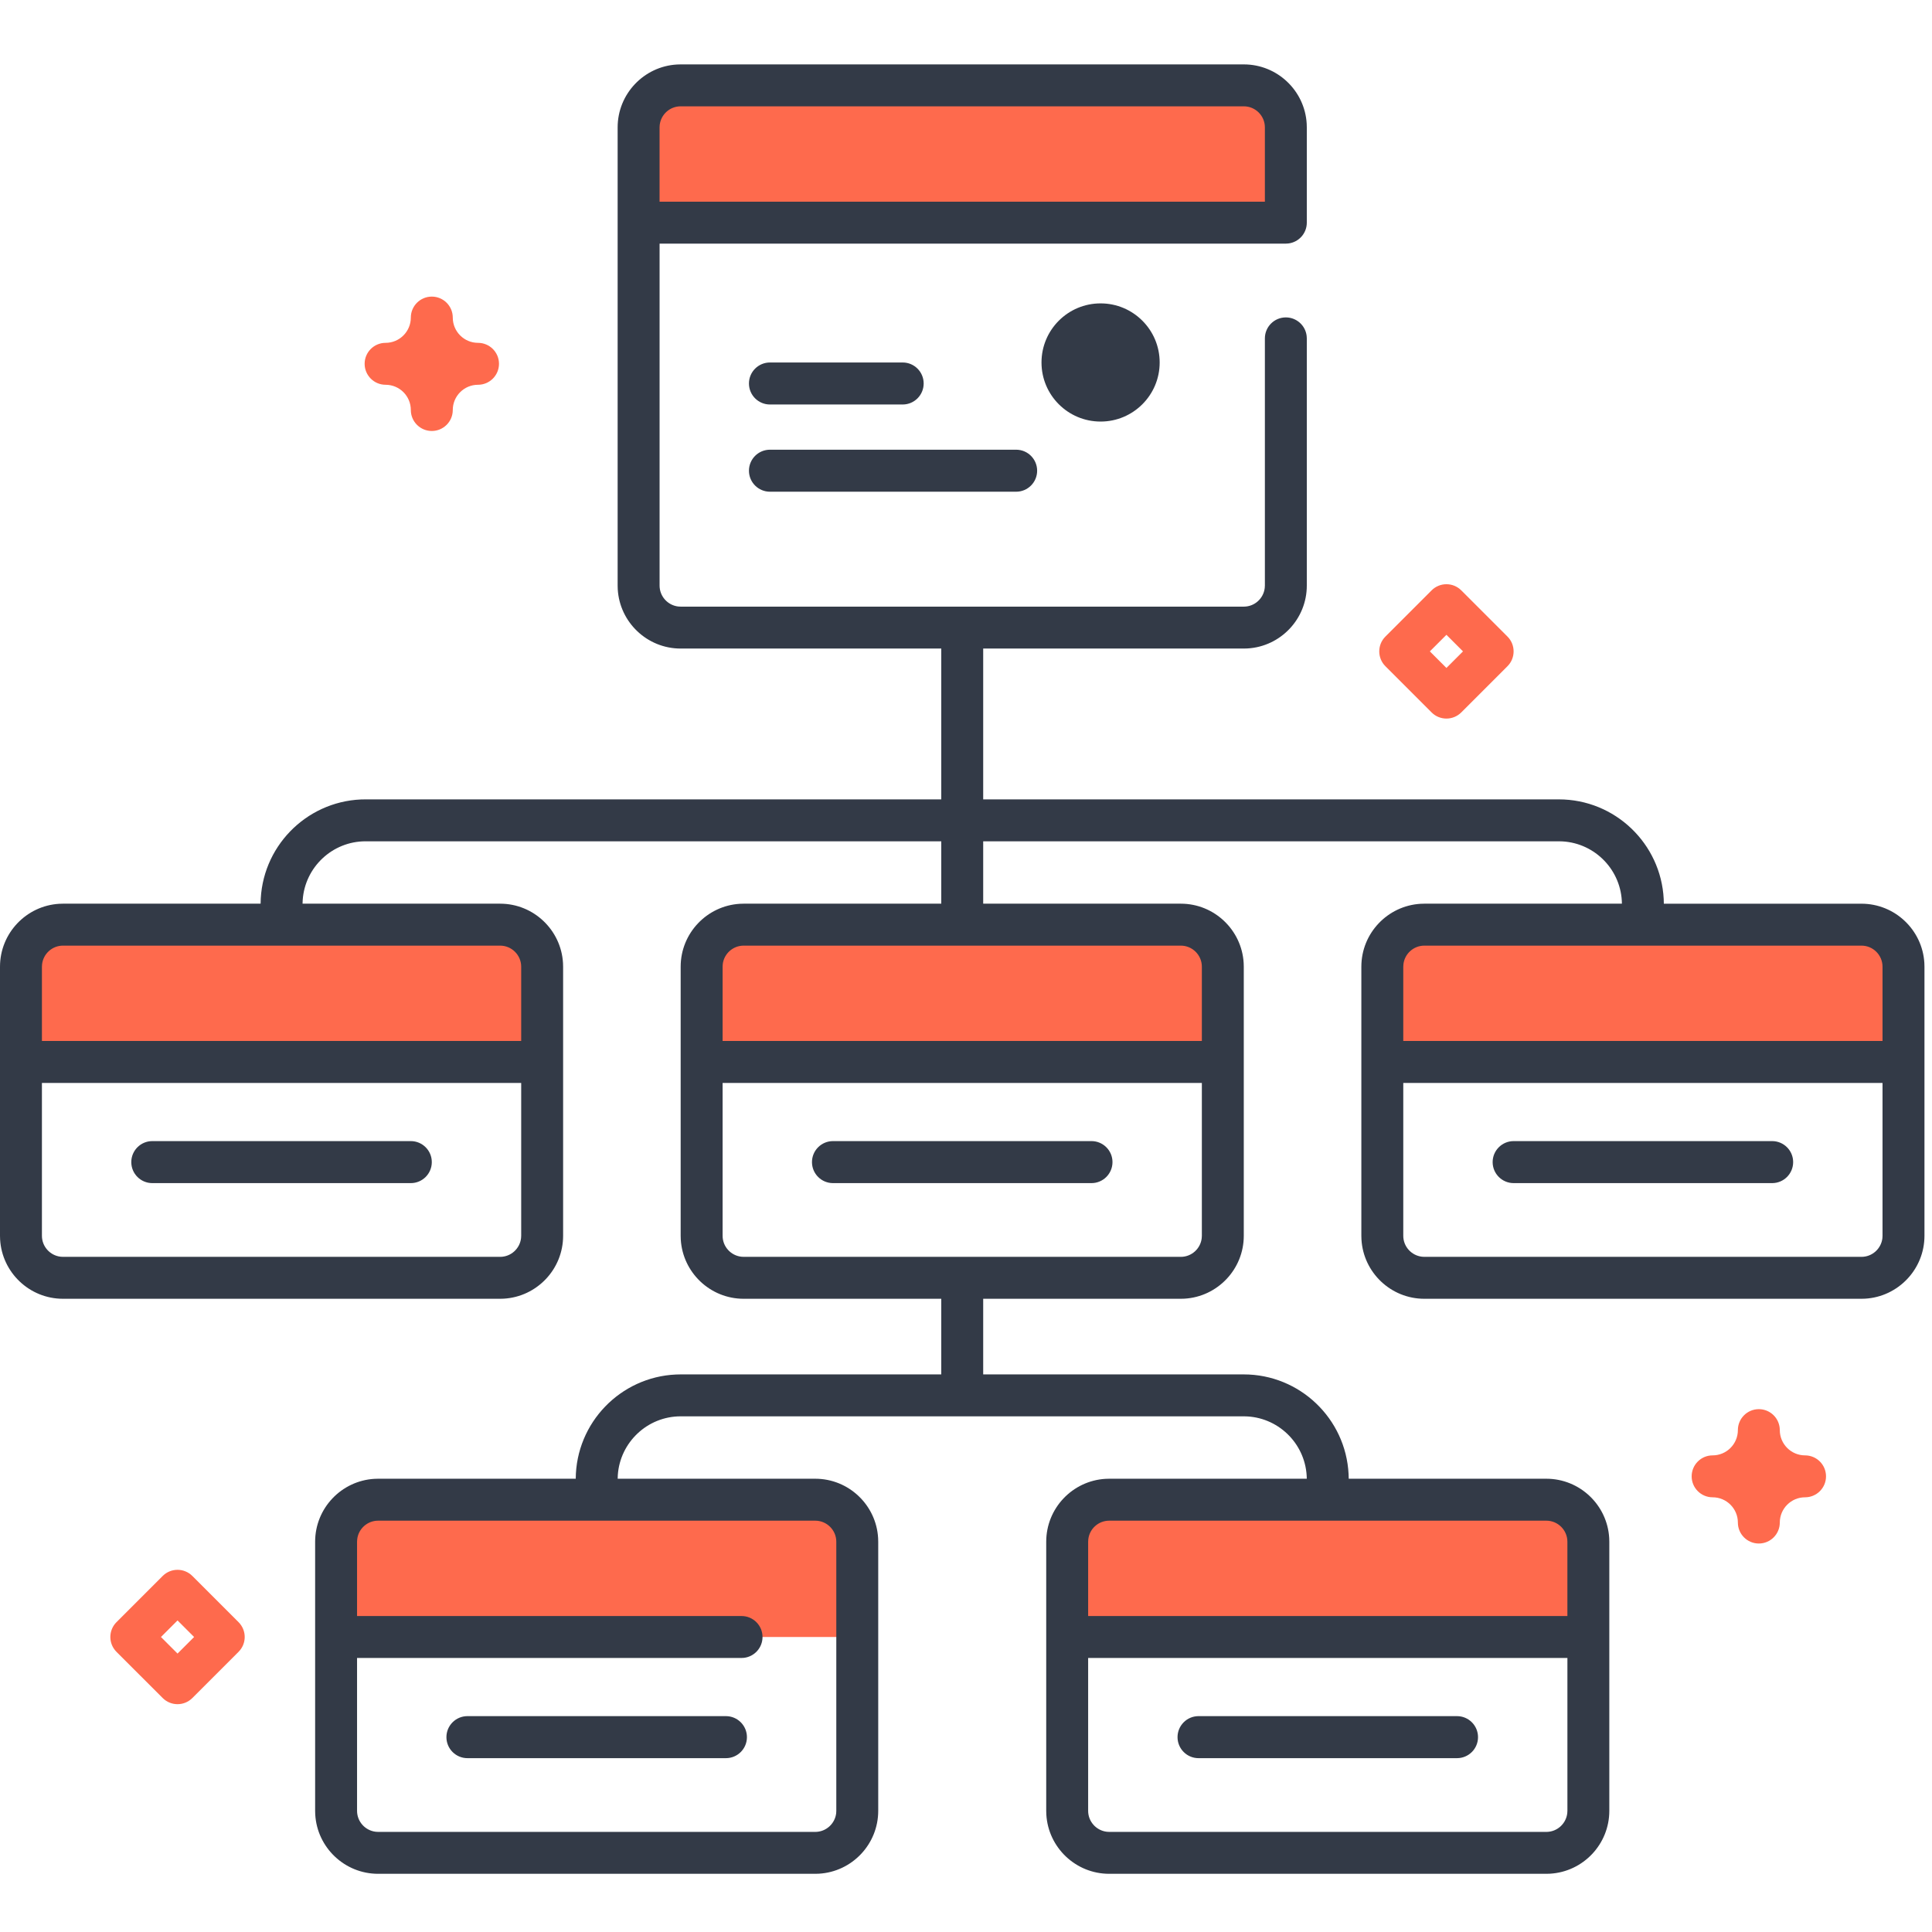
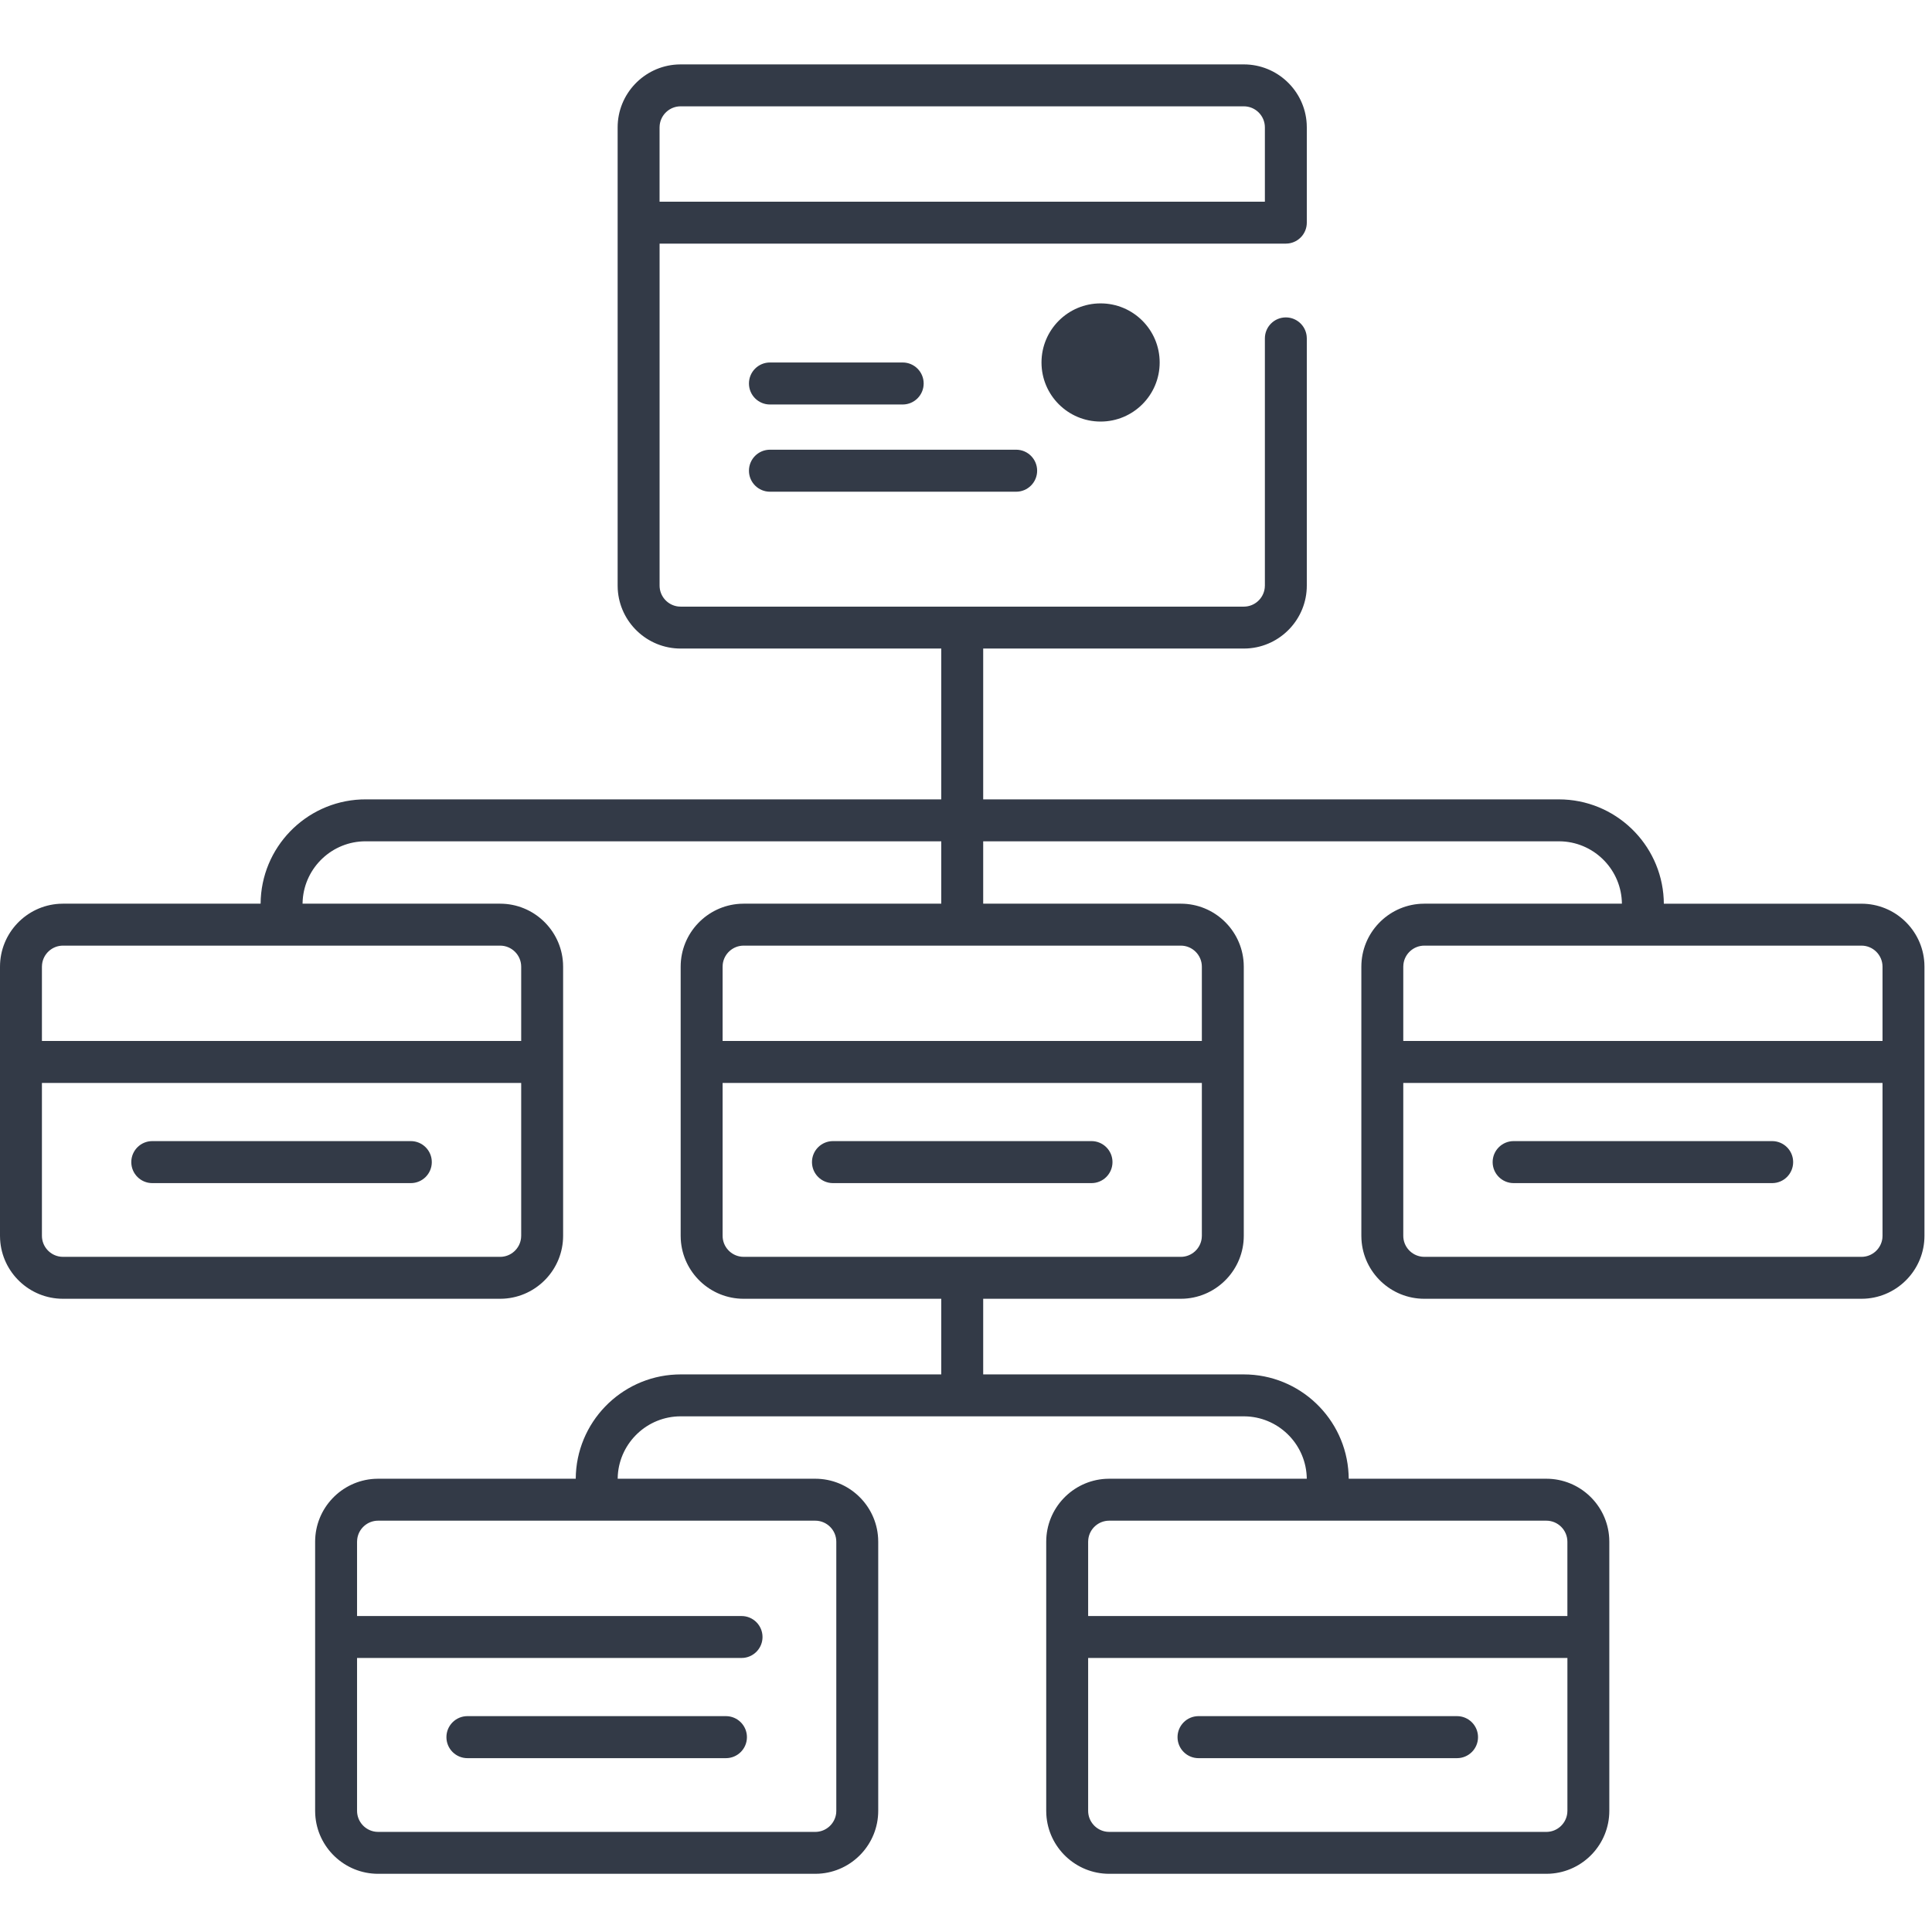
<svg xmlns="http://www.w3.org/2000/svg" width="90px" height="90px" viewBox="0 0 90 90" version="1.1">
  <title>002-components</title>
  <g id="002-components" stroke="none" stroke-width="1" fill="none" fill-rule="evenodd">
    <g id="Group" transform="translate(0, 3)" fill-rule="nonzero">
-       <path d="M8.27,70.128 C8.529,70.128 8.777,70.231 8.96,70.414 L11.113,72.567 C11.495,72.949 11.495,73.567 11.113,73.948 L8.96,76.101 C8.769,76.292 8.52,76.387 8.27,76.387 C8.02,76.387 7.77,76.292 7.579,76.101 L5.426,73.949 C5.243,73.765 5.14,73.517 5.14,73.258 C5.14,72.999 5.243,72.75 5.426,72.567 L7.579,70.414 C7.762,70.231 8.01,70.128 8.27,70.128 Z M8.27,72.486 L7.498,73.258 L8.27,74.03 L9.042,73.258 L8.27,72.486 Z M37.977,66.862 C39.058,66.862 39.935,67.739 39.935,68.82 L39.935,68.82 L39.935,73.258 L15.656,73.258 L15.656,68.82 C15.656,67.739 16.533,66.862 17.614,66.862 L17.614,66.862 Z M72.034,66.862 C73.115,66.862 73.992,67.739 73.992,68.82 L73.992,68.82 L73.992,73.258 L49.714,73.258 L49.714,68.82 C49.714,67.739 50.59,66.862 51.672,66.862 L51.672,66.862 Z M81.933,62.644 C82.473,62.644 82.91,63.081 82.91,63.621 C82.91,64.269 83.438,64.797 84.086,64.797 C84.626,64.797 85.063,65.234 85.063,65.774 C85.063,66.313 84.626,66.75 84.086,66.75 C83.438,66.75 82.91,67.278 82.91,67.927 C82.91,68.466 82.473,68.903 81.933,68.903 C81.394,68.903 80.957,68.466 80.957,67.927 C80.957,67.278 80.429,66.75 79.78,66.75 C79.241,66.75 78.804,66.313 78.804,65.774 C78.804,65.234 79.241,64.797 79.78,64.797 C80.429,64.797 80.957,64.269 80.957,63.621 C80.957,63.081 81.394,62.644 81.933,62.644 Z M23.297,40.074 C24.379,40.074 25.255,40.951 25.255,42.032 L25.255,42.032 L25.255,46.47 L0.977,46.47 L0.977,42.032 C0.977,40.951 1.853,40.074 2.934,40.074 L2.934,40.074 Z M55.006,40.074 C56.087,40.074 56.964,40.951 56.964,42.032 L56.964,42.032 L56.964,46.47 L32.685,46.47 L32.685,42.032 C32.685,40.951 33.562,40.074 34.643,40.074 L34.643,40.074 Z M86.714,40.074 C87.795,40.074 88.672,40.951 88.672,42.032 L88.672,42.032 L88.672,46.47 L64.393,46.47 L64.393,42.032 C64.393,40.951 65.27,40.074 66.351,40.074 L66.351,40.074 Z M68.071,24.501 L70.224,26.654 C70.605,27.035 70.605,27.654 70.224,28.035 L68.071,30.188 C67.88,30.378 67.63,30.474 67.38,30.474 C67.131,30.474 66.88,30.379 66.69,30.188 L64.537,28.035 C64.156,27.654 64.156,27.035 64.537,26.654 L66.69,24.501 C67.071,24.12 67.69,24.12 68.071,24.501 Z M67.38,26.572 L66.608,27.344 L67.38,28.116 L68.152,27.344 L67.38,26.572 Z M20.115,10.817 C20.654,10.817 21.092,11.255 21.092,11.794 C21.092,12.443 21.619,12.971 22.268,12.971 C22.807,12.971 23.245,13.408 23.245,13.947 C23.245,14.486 22.807,14.924 22.268,14.924 C21.619,14.924 21.092,15.451 21.092,16.1 C21.092,16.639 20.654,17.077 20.115,17.077 C19.576,17.077 19.138,16.639 19.138,16.1 C19.138,15.451 18.611,14.924 17.962,14.924 C17.423,14.924 16.986,14.486 16.986,13.947 C16.986,13.408 17.423,12.971 17.962,12.971 C18.611,12.971 19.138,12.443 19.138,11.794 C19.138,11.255 19.576,10.817 20.115,10.817 Z M57.942,0.977 C59.023,0.977 59.899,1.853 59.899,2.934 L59.899,2.934 L59.899,7.372 L29.749,7.372 L29.749,2.934 C29.749,1.853 30.626,0.977 31.707,0.977 L31.707,0.977 Z" id="Light" fill="#FE6A4D" />
      <path d="M57.942,0 C59.502,0 60.782,1.224 60.871,2.762 L60.876,2.934 L60.876,7.372 C60.876,7.873 60.499,8.286 60.013,8.342 L59.899,8.349 L30.726,8.349 L30.726,24.278 C30.726,24.78 31.105,25.196 31.593,25.253 L31.707,25.259 L57.942,25.259 C58.444,25.259 58.859,24.88 58.916,24.392 L58.923,24.278 L58.923,12.763 C58.923,12.224 59.36,11.786 59.899,11.786 C60.4,11.786 60.813,12.163 60.869,12.649 L60.876,12.763 L60.876,24.278 C60.876,25.838 59.652,27.118 58.114,27.207 L57.942,27.212 L45.801,27.212 L45.801,34.238 L72.618,34.238 C75.232,34.238 77.373,36.299 77.502,38.882 L77.508,39.098 L86.714,39.098 C88.274,39.098 89.554,40.322 89.644,41.86 L89.649,42.032 L89.649,54.567 C89.649,56.127 88.424,57.407 86.886,57.497 L86.714,57.502 L66.351,57.502 C64.791,57.502 63.511,56.278 63.422,54.739 L63.417,54.567 L63.417,42.032 C63.417,40.472 64.641,39.192 66.179,39.102 L66.351,39.097 L75.555,39.097 C75.538,37.549 74.32,36.284 72.789,36.196 L72.618,36.191 L45.801,36.191 L45.801,39.097 L55.006,39.097 C56.566,39.097 57.846,40.322 57.935,41.86 L57.94,42.032 L57.94,54.567 C57.94,56.127 56.716,57.407 55.178,57.497 L55.006,57.502 L45.801,57.502 L45.801,61.025 L57.938,61.025 C60.552,61.025 62.693,63.086 62.822,65.669 L62.829,65.885 L72.034,65.885 C73.594,65.885 74.874,67.109 74.963,68.647 L74.968,68.82 L74.968,81.355 C74.968,82.915 73.745,84.195 72.206,84.284 L72.034,84.289 L51.671,84.289 C50.111,84.289 48.831,83.065 48.742,81.527 L48.737,81.355 L48.737,68.82 C48.737,67.259 49.961,65.98 51.499,65.89 L51.671,65.885 L60.875,65.885 C60.858,64.337 59.64,63.072 58.109,62.983 L57.938,62.978 L31.71,62.978 C30.158,62.978 28.885,64.188 28.78,65.714 L28.774,65.885 L37.977,65.885 C39.537,65.885 40.817,67.109 40.906,68.647 L40.911,68.82 L40.911,81.355 C40.911,82.915 39.687,84.195 38.149,84.284 L37.977,84.289 L17.614,84.289 C16.054,84.289 14.774,83.065 14.685,81.527 L14.68,81.355 L14.68,68.82 C14.68,67.259 15.904,65.98 17.442,65.89 L17.614,65.885 L26.82,65.885 C26.836,63.275 28.907,61.143 31.493,61.03 L31.71,61.025 L43.848,61.025 L43.848,57.502 L34.643,57.502 C33.083,57.502 31.803,56.278 31.713,54.739 L31.708,54.567 L31.708,42.032 C31.708,40.472 32.932,39.192 34.471,39.102 L34.643,39.097 L43.848,39.097 L43.848,36.191 L17.03,36.191 C15.478,36.191 14.205,37.401 14.101,38.927 L14.094,39.097 L23.297,39.097 C24.857,39.097 26.137,40.322 26.227,41.86 L26.232,42.032 L26.232,54.567 C26.232,56.127 25.008,57.407 23.469,57.497 L23.297,57.502 L2.934,57.502 C1.374,57.502 0.094,56.278 0.005,54.739 L0,54.567 L0,42.032 C0,40.472 1.224,39.192 2.762,39.102 L2.934,39.097 L12.14,39.097 C12.157,36.487 14.227,34.356 16.814,34.242 L17.03,34.238 L43.848,34.238 L43.848,27.212 L31.707,27.212 C30.147,27.212 28.867,25.988 28.777,24.45 L28.772,24.278 L28.772,2.934 C28.772,1.374 29.997,0.094 31.535,0.005 L31.707,0 L57.942,0 Z M37.977,67.839 L17.614,67.839 C17.112,67.839 16.696,68.218 16.64,68.706 L16.633,68.82 L16.633,72.281 L34.545,72.281 C35.084,72.281 35.521,72.718 35.521,73.258 C35.521,73.758 35.144,74.171 34.658,74.228 L34.545,74.234 L16.633,74.234 L16.633,81.355 C16.633,81.858 17.013,82.273 17.5,82.33 L17.614,82.337 L37.977,82.337 C38.479,82.337 38.895,81.957 38.952,81.47 L38.958,81.355 L38.958,68.82 C38.958,68.279 38.518,67.839 37.977,67.839 Z M73.016,74.234 L50.69,74.234 L50.69,81.355 C50.69,81.858 51.07,82.273 51.557,82.33 L51.672,82.337 L72.034,82.337 C72.537,82.337 72.952,81.957 73.009,81.47 L73.016,81.355 L73.016,74.234 Z M33.816,76.944 C34.357,76.944 34.795,77.383 34.795,77.923 C34.795,78.464 34.357,78.902 33.816,78.902 L21.775,78.902 C21.234,78.902 20.796,78.464 20.796,77.923 C20.796,77.383 21.234,76.944 21.775,76.944 L33.816,76.944 Z M67.873,76.944 C68.414,76.944 68.852,77.383 68.852,77.923 C68.852,78.464 68.414,78.902 67.873,78.902 L55.832,78.902 C55.292,78.902 54.854,78.464 54.854,77.923 C54.854,77.383 55.292,76.944 55.832,76.944 L67.873,76.944 Z M72.034,67.839 L51.671,67.839 C51.169,67.839 50.753,68.218 50.697,68.706 L50.69,68.82 L50.69,72.281 L73.015,72.281 L73.015,68.82 C73.015,68.279 72.575,67.839 72.034,67.839 Z M24.279,47.447 L1.953,47.447 L1.953,54.568 C1.953,55.07 2.333,55.485 2.82,55.542 L2.934,55.549 L23.297,55.549 C23.8,55.549 24.215,55.169 24.272,54.682 L24.279,54.568 L24.279,47.447 Z M55.987,47.447 L33.662,47.447 L33.662,54.568 C33.662,55.07 34.041,55.485 34.529,55.542 L34.643,55.549 L55.006,55.549 C55.508,55.549 55.924,55.169 55.98,54.682 L55.987,54.568 L55.987,47.447 Z M87.695,47.447 L65.37,47.447 L65.37,54.568 C65.37,55.07 65.75,55.485 66.237,55.542 L66.351,55.549 L86.714,55.549 C87.217,55.549 87.632,55.169 87.689,54.682 L87.695,54.568 L87.695,47.447 Z M19.136,50.157 C19.677,50.157 20.115,50.595 20.115,51.135 C20.115,51.676 19.677,52.114 19.137,52.114 L7.095,52.114 C6.554,52.114 6.116,51.676 6.116,51.135 C6.116,50.595 6.554,50.157 7.095,50.157 L19.136,50.157 Z M50.845,50.157 C51.386,50.157 51.824,50.595 51.824,51.135 C51.824,51.676 51.385,52.114 50.845,52.114 L38.804,52.114 C38.263,52.114 37.825,51.676 37.825,51.135 C37.825,50.595 38.263,50.157 38.804,50.157 L50.845,50.157 Z M82.553,50.157 C83.094,50.157 83.532,50.595 83.532,51.135 C83.532,51.676 83.094,52.114 82.553,52.114 L70.512,52.114 C69.972,52.114 69.533,51.676 69.533,51.135 C69.533,50.595 69.972,50.157 70.512,50.157 L82.553,50.157 Z M23.297,41.051 L2.934,41.051 C2.432,41.051 2.017,41.431 1.96,41.918 L1.953,42.032 L1.953,45.493 L24.279,45.493 L24.279,42.032 C24.279,41.491 23.838,41.051 23.297,41.051 Z M55.006,41.051 L34.643,41.051 C34.14,41.051 33.725,41.431 33.668,41.918 L33.662,42.032 L33.662,45.493 L55.987,45.493 L55.987,42.032 C55.987,41.491 55.547,41.051 55.006,41.051 Z M86.714,41.051 L66.351,41.051 C65.849,41.051 65.433,41.431 65.377,41.918 L65.37,42.032 L65.37,45.493 L87.695,45.493 L87.695,42.032 C87.695,41.491 87.255,41.051 86.714,41.051 Z M47.336,17.949 C47.876,17.949 48.314,18.387 48.314,18.928 C48.314,19.468 47.876,19.906 47.336,19.906 L35.868,19.906 C35.327,19.906 34.889,19.468 34.889,18.928 C34.889,18.387 35.327,17.949 35.868,17.949 L47.336,17.949 Z M51.27,11.133 C52.79,11.133 54.022,12.366 54.022,13.886 C54.022,15.406 52.79,16.638 51.27,16.638 C49.749,16.638 48.517,15.406 48.517,13.886 C48.517,12.366 49.749,11.133 51.27,11.133 Z M42.05,13.886 C42.59,13.886 43.028,14.324 43.028,14.864 C43.028,15.405 42.59,15.843 42.05,15.843 L35.868,15.843 C35.327,15.843 34.889,15.405 34.889,14.864 C34.889,14.324 35.327,13.886 35.868,13.886 L42.05,13.886 Z M57.942,1.953 L31.707,1.953 C31.204,1.953 30.789,2.333 30.732,2.82 L30.725,2.934 L30.725,6.396 L58.923,6.396 L58.923,2.934 C58.923,2.393 58.483,1.953 57.942,1.953 Z" id="Dark" fill="#333A47" />
    </g>
  </g>
</svg>